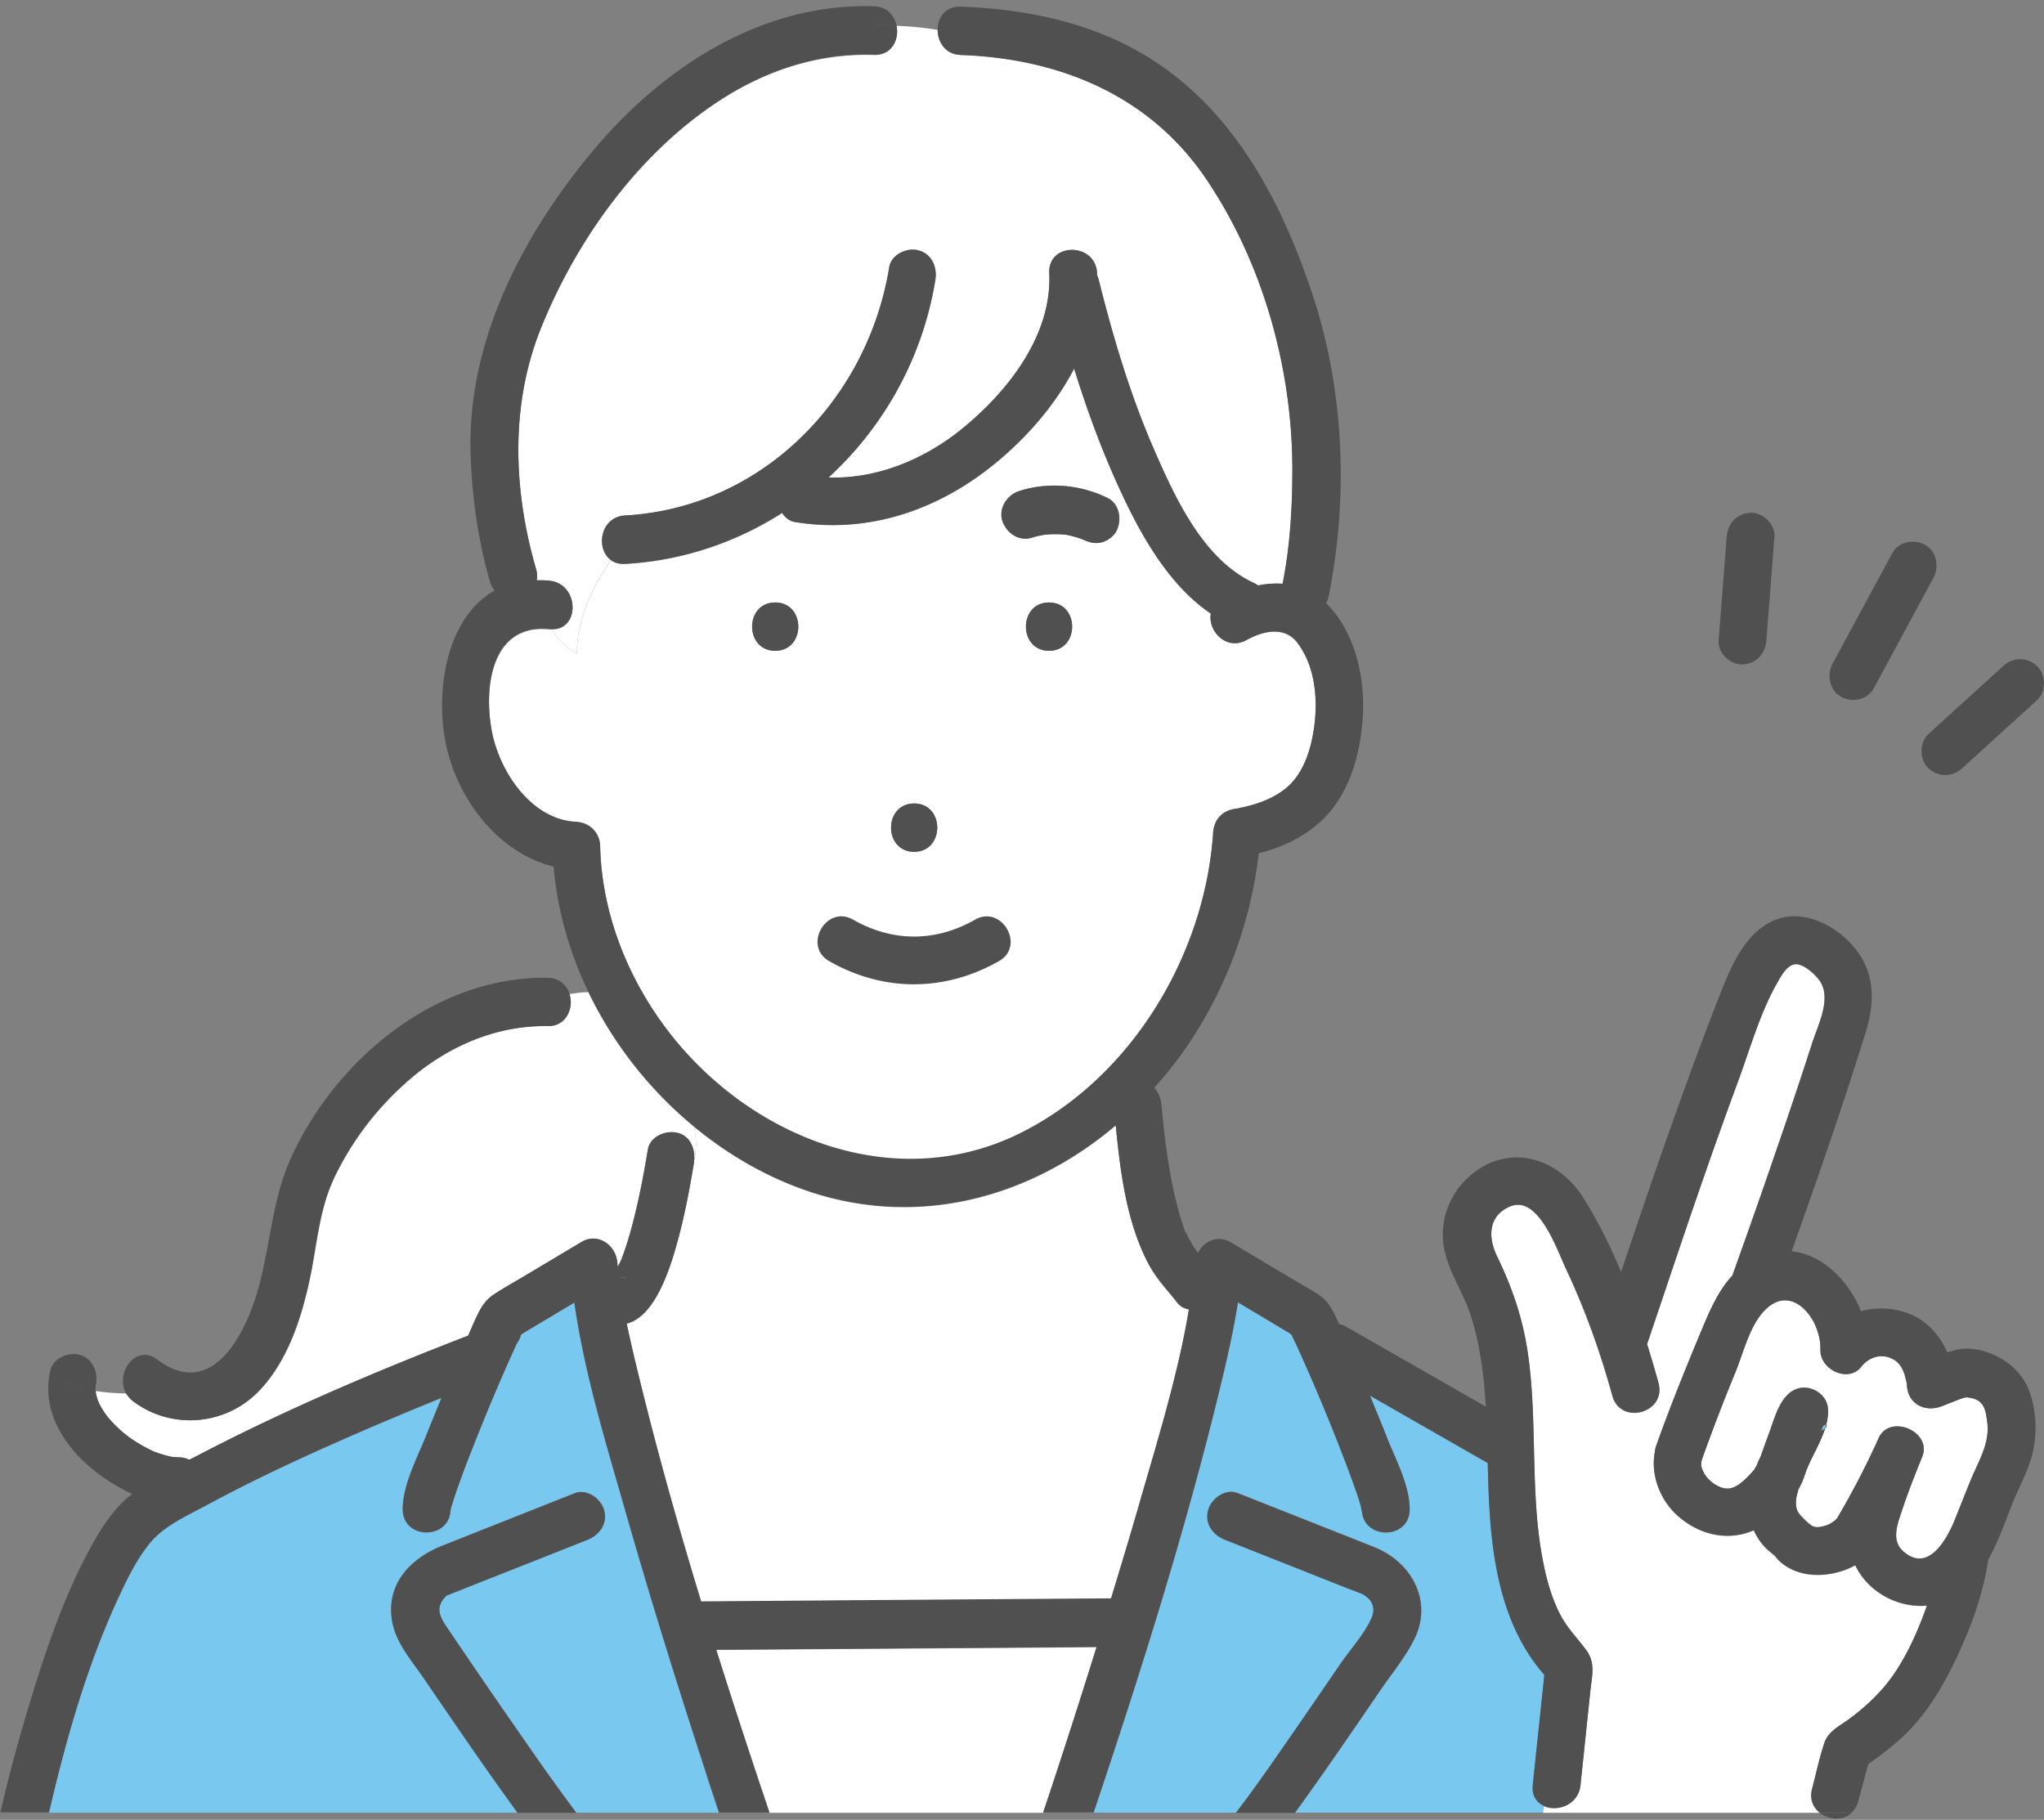
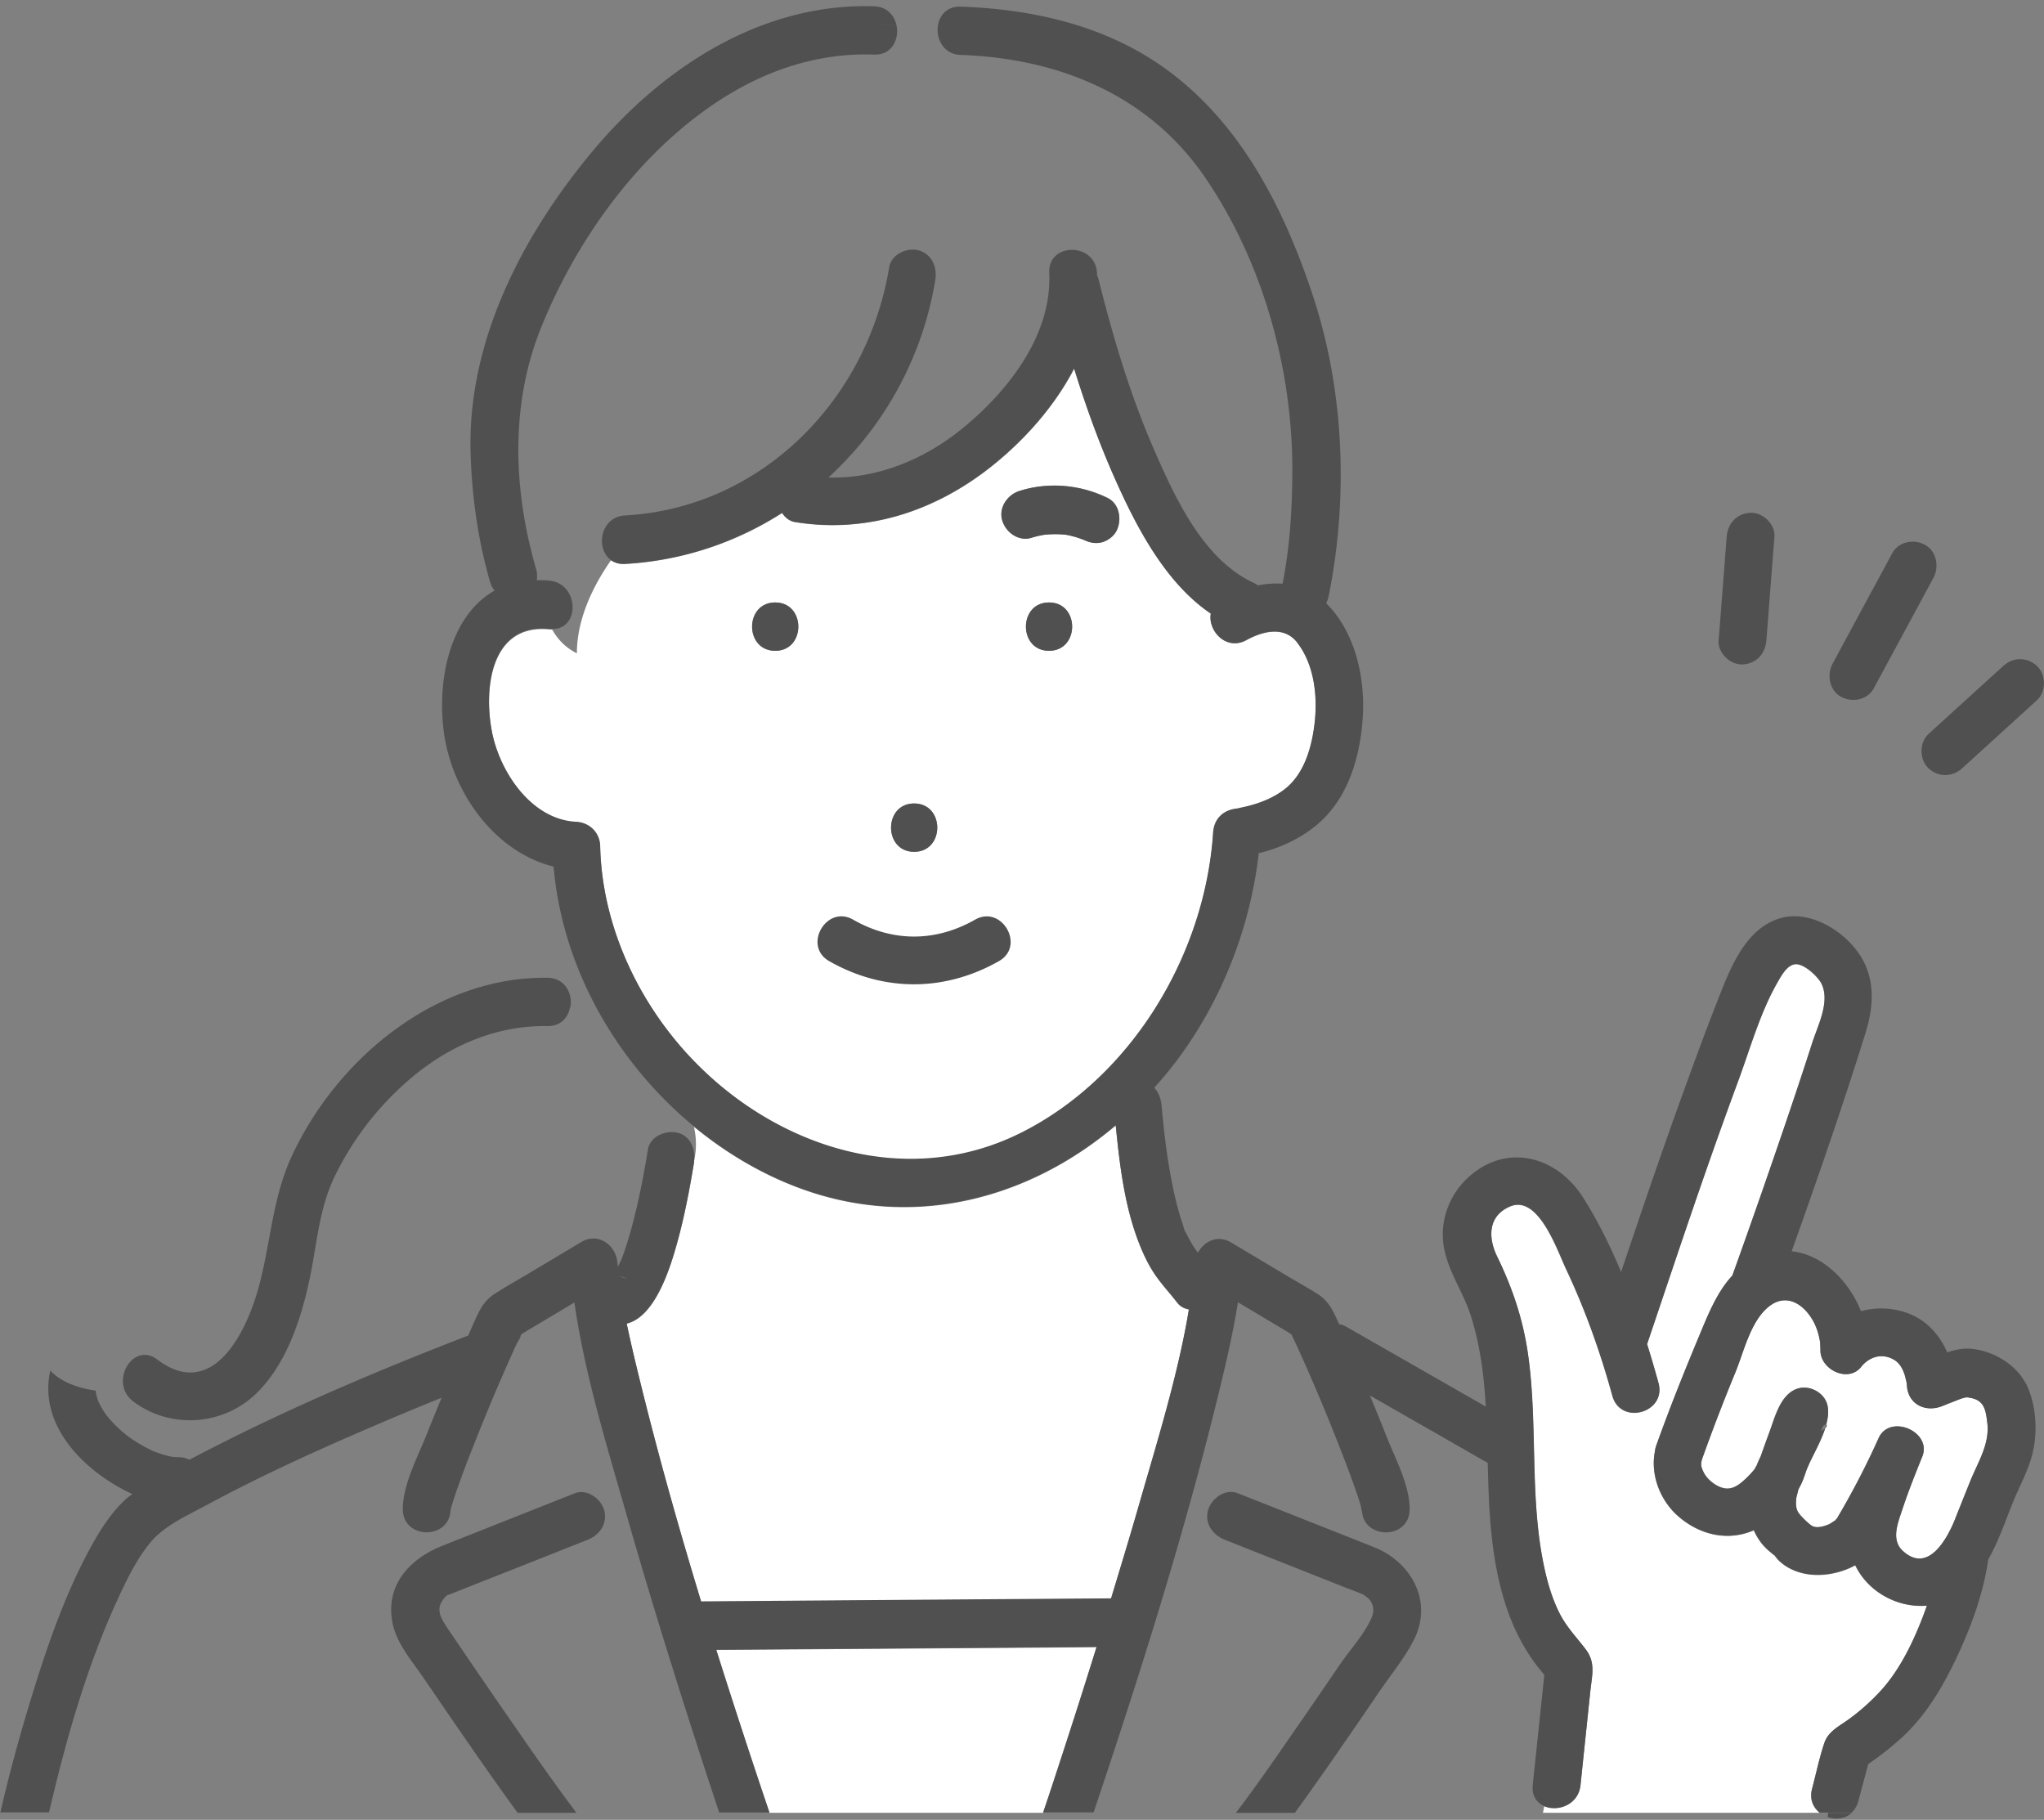
<svg xmlns="http://www.w3.org/2000/svg" width="155" height="138" fill="none">
  <rect width="100%" height="100%" fill="#808080" stroke="none" />
  <g clip-path="url(#a)">
    <path d="M148.259 115.181c.386-.969.765-1.929 1.159-2.897.58-1.425 1.482-2.8 1.281-4.412-.137-1.082-.266-1.766-1.49-1.912-.024 0-.024 0-.032-.008-.024 0-.04 0-.073.008-.314.041-.66.211-.958.317-.225.082-.459.179-.684.269-.153.057-.894.374-.129.049-1.265.537-2.666-.074-2.73-1.579 0-.041-.016-.147-.024-.204-.033-.13-.113-.472-.145-.569-.178-.529-.435-.969-.943-1.213-.974-.472-1.86-.016-2.351.61-.999 1.262-3.149.188-3.093-1.294 0-.114-.024-.488-.024-.553a4.848 4.848 0 0 0-.483-1.546c-.741-1.384-2.102-2.247-3.439-1.148-1.369 1.131-1.86 3.41-2.52 5.005a140.088 140.088 0 0 0-2.497 6.495c-.113.366-.145.57.137 1.099.298.561 1.031 1.115 1.667 1.172.58.048 1.063-.35 1.482-.733.241-.228.467-.472.676-.724.041-.049.081-.187.153-.261.024-.065.049-.138.081-.203.072-.179.161-.35.241-.529a68 68 0 0 1 .645-1.791c.427-1.147.837-2.946 2.182-3.345.91-.268 2.013.326 2.231 1.278.105.456.04.96-.097 1.473.065.033.065.122-.064.252-.33 1.034-.95 2.076-1.297 2.882-.04.089-.08.187-.121.284-.08.236-.161.472-.249.708-.097.269-.234.521-.371.774-.056.26-.145.545-.161.675-.04.366-.048.757.153 1.074.161.261.822.896 1.039 1.018.379.219.942.032 1.313-.131.105-.048.37-.244.451-.284.072-.098.161-.204.105-.106a62.471 62.471 0 0 0 3.181-6.128c.853-1.889 4.091-.489 3.309 1.407-.539 1.327-1.071 2.67-1.522 4.037-.322.969-.853 2.255.033 3.085 1.924 1.798 3.382-.896 3.986-2.401h-.008Z" fill="#fff" />
-     <path d="M138.185 108.28c-.008.04-.065.154-.105.236.145-.082.258-.155.322-.22.024-.09.049-.171.065-.252-.081-.033-.226.024-.29.236h.008ZM46.941 96.814v.017c.258.024.516.09.757.195-.16-.073-.282-.122-.37-.163 0 0-.25-.024-.387-.049ZM13.12 110.51c.137.016.259.024 0 0ZM47.288 96.846l.033.008c-.485-.211-.162-.04-.033-.008ZM90.722 94.828c-.017-.008-.017-.017-.034-.025.008 0 .025.025.034.034v-.009ZM90.848 94.99s0-.016.017-.024c-.05-.049-.09-.097-.138-.13.016.024.04.049.056.081.025.041.05.057.073.082l-.008-.008ZM70.039 74.595s-.122.016-.203.032c.09 0 .187-.008.203-.032ZM116.234 135.381c.29-2.784.587-5.575.877-8.359-3.205-3.654-3.978-8.594-4.203-13.355-.041-.895-.065-1.807-.089-2.71-.411-.236-.829-.472-1.24-.708-2.561-1.465-5.13-2.93-7.691-4.403.419 1.025.846 2.051 1.248 3.084.645 1.652 1.756 3.695 1.764 5.526.008 2.361-3.616 2.352-3.624 0 0 .432-.016-.016-.121-.366a18.1 18.1 0 0 0-.362-1.107 104.129 104.129 0 0 0-1.289-3.434 149.985 149.985 0 0 0-3.189-7.536c-.008-.025-.257-.538-.37-.782-.097-.065-.185-.138-.25-.179-.781-.464-1.562-.936-2.343-1.4l-1.474-.879c-.354 2.239-.87 4.469-1.401 6.658-2.634 10.816-6.008 21.477-9.543 32.025H93.74c1.635-2.124 3.535-4.916 5.202-7.325.91-1.318 1.82-2.645 2.722-3.971.749-1.099 1.845-2.287 2.376-3.516.169-.399.177-.814-.048-1.197-.129-.211-.282-.317-.467-.463-.033-.025-.049-.041-.073-.057-.443-.204-.918-.359-1.369-.546l-9.18-3.638c-.91-.358-1.563-1.22-1.265-2.254.25-.879 1.313-1.644 2.23-1.278 1.7.676 3.4 1.351 5.107 2.019 1.763.7 3.535 1.391 5.299 2.099 2.786 1.123 4.445 4.11 2.963 7.016-.7 1.375-1.755 2.653-2.625 3.931a912.73 912.73 0 0 1-3.125 4.549 253.605 253.605 0 0 1-3.27 4.623h18.813l.096-.488c-.563-.236-.966-.765-.877-1.596l-.016.017Z" fill="#78C8F0" />
    <path d="M140.681 118.706c-1.03.578-2.327.83-3.414.7-.878-.098-1.716-.431-2.368-1.05a2.885 2.885 0 0 1-.346-.415c.024.041-.081-.041-.346-.269a3.956 3.956 0 0 1-.822-.903 5.604 5.604 0 0 1-.394-.716c-1.925.838-4.059.39-5.734-1.066-1.345-1.172-2.11-3.093-1.772-4.875.016-.155.04-.31.105-.472.998-2.8 2.101-5.551 3.245-8.294.709-1.7 1.369-3.36 2.529-4.606a668.992 668.992 0 0 0 2.375-6.722c1.265-3.63 2.513-7.26 3.681-10.922.427-1.327 1.393-3.166.684-4.525-.282-.53-1.32-1.506-1.973-1.44-.644.064-1.095.943-1.385 1.448-1.288 2.262-2.037 4.956-2.939 7.406a412.15 412.15 0 0 0-2.416 6.73c-1.53 4.395-3.004 8.814-4.494 13.226.306.984.596 1.969.862 2.938.628 2.278-2.875 3.239-3.495.976-.902-3.296-2.054-6.519-3.512-9.612-.676-1.424-2.101-5.656-4.244-4.744-1.683.716-1.683 2.368-.974 3.817 1.152 2.368 1.949 4.728 2.327 7.349.749 5.225.121 10.613 1.152 15.789.258 1.31.62 2.628 1.208 3.825.548 1.107 1.313 1.864 2.037 2.832.749.993.459 1.961.339 3.109-.25 2.385-.5 4.769-.749 7.162-.161 1.497-1.724 2.034-2.746 1.595l-.097.488h20.978c-.491-.39-.789-1.025-.571-1.823.306-1.147.547-2.335.926-3.459.298-.895 1.143-1.277 1.852-1.798a16.665 16.665 0 0 0 2.44-2.181c1.579-1.742 2.682-4.159 3.487-6.438-2.174.179-4.445-.993-5.436-3.068v.008ZM98.37 48.73c-.999-1.285-2.641-.846-3.85-.178-1.53.838-2.93-.709-2.697-2.01-3.447-2.328-5.662-6.61-7.288-10.272-1.2-2.702-2.199-5.485-3.077-8.31-1.506 2.906-3.825 5.47-6.257 7.407-4.292 3.41-9.462 5.111-14.906 4.232-.42-.065-.75-.342-.983-.692a24.654 24.654 0 0 1-11.91 3.866c-.444.024-.798-.09-1.072-.285-1.465 2.1-2.585 4.574-2.585 7.056-.894-.455-1.457-1.074-1.876-1.806h-.17c-4.429-.472-5.033 4.37-4.396 7.74.58 3.084 3.004 6.714 6.402 6.877.998.048 1.788.805 1.812 1.83.12 5.494 2.416 10.833 5.927 14.992 6.314 7.48 16.775 11.329 25.915 6.796C85.751 81.822 91.388 72.503 92 63.176c.073-1.074.781-1.725 1.812-1.83.024 0-.338.08.12-.025.307-.073.62-.13.927-.22.91-.252 1.82-.635 2.577-1.229 1.425-1.123 1.997-3.02 2.23-4.76.29-2.125.057-4.632-1.296-6.365v-.017Zm-29.048 12.2c2.336 0 2.336 3.663 0 3.663-2.335 0-2.335-3.663 0-3.663ZM58.781 49.35c-2.336 0-2.336-3.663 0-3.663 2.335 0 2.335 3.662 0 3.662Zm20.769 0c-2.336 0-2.336-3.663 0-3.663 2.335 0 2.335 3.662 0 3.662Zm5.106-9.075c-.21.398-.66.724-1.08.838-.49.138-.958.032-1.393-.187 0 0-.016 0-.016-.009a7.58 7.58 0 0 0-1.353-.382 7.306 7.306 0 0 0-1.578 0c-.33.057-.66.122-.983.228-.966.31-1.933-.366-2.23-1.278-.307-.968.362-1.961 1.264-2.254 2.198-.708 4.663-.489 6.724.529.91.447 1.08 1.684.653 2.506l-.008.009Z" fill="#fff" />
-     <path d="M43.745 49.529c0-2.482 1.12-4.957 2.586-7.056-1.176-.847-.806-3.272 1.07-3.378 10.317-.57 18.386-8.716 20.037-18.824.161-.985 1.361-1.522 2.23-1.278 1.015.285 1.426 1.278 1.265 2.254a26.006 26.006 0 0 1-8.102 14.967c3.64.122 7.216-1.35 10.05-3.63 3.496-2.816 6.919-7.12 6.693-11.866-.113-2.36 3.511-2.344 3.624 0v.163c.056.114.105.244.137.39 1.095 4.371 2.4 8.742 4.204 12.868 1.594 3.662 3.712 8.277 7.521 10.06.13.056.242.13.347.203a7.197 7.197 0 0 1 1.86-.13c.572-2.857.749-5.836.74-8.741-.007-7.634-2.246-15.61-6.538-21.958-4.309-6.365-11.162-9.14-18.611-9.4-1.168-.041-1.748-.985-1.748-1.905a24.033 24.033 0 0 0-3.124-.309c.217 1.042-.347 2.254-1.7 2.214-4.244-.139-8.222 1.18-11.773 3.5C48.433 11.651 43.76 18.13 41.04 24.86c-2.36 5.827-2.127 12.314-.387 18.312.089.309.097.594.048.854.322 0 .645 0 .99.04 2.24.237 2.304 3.712.17 3.663.419.725.983 1.351 1.876 1.807l.008-.008ZM43.254 76.386c-.137.773-.709 1.44-1.716 1.424-3.817-.057-7.4 1.465-10.308 3.915a22.855 22.855 0 0 0-5.814 7.463c-1.224 2.523-1.345 5.168-1.925 7.862-.644 2.995-1.715 6.266-3.906 8.496-2.52 2.564-6.595 2.889-9.47.716a1.796 1.796 0 0 1-.524-.594 17.026 17.026 0 0 1-2.335-.187V105.628c.04.211.096.415.169.618 0 .025.008.025.016.041l.145.301c.105.203.226.399.354.586.073.114.161.212.234.326-.04-.074-.073-.114-.097-.155.04.057.089.138.13.179.337.399.708.765 1.102 1.107.105.089.234.171.323.268l-.13-.13c.049.049.13.122.178.163.201.146.402.285.612.415.435.277.886.513 1.345.732.008 0 .016 0 .024.009a7.5 7.5 0 0 0 .362.13c.202.073.411.13.62.187.113.033.226.057.347.081.016 0 .04 0 .064.009.17.016.338.032.508.032.281 0 .54.065.773.187.185-.097.378-.195.563-.285 6.644-3.475 13.602-6.421 20.592-9.131.145-.326.282-.659.427-.977.41-.895.733-1.644 1.57-2.18.774-.497 1.587-.953 2.376-1.425 1.401-.838 2.81-1.677 4.212-2.515 1.256-.749 2.625.236 2.73 1.579 0 .098.024.204.032.301.089-.179.177-.35.258-.529 0-.008.008-.024.016-.032a4.5 4.5 0 0 0 .129-.35c.08-.228.161-.448.234-.676.209-.627.386-1.27.547-1.912.451-1.775.797-3.581 1.095-5.388.17-1.01 1.353-1.481 2.231-1.278.983.228 1.385 1.229 1.273 2.14a5.794 5.794 0 0 0 0-2.628 30.314 30.314 0 0 1-7.997-10.19c-.483 0-.967.073-1.442.147.097.317.121.667.065.993l.008.008Z" fill="#fff" />
    <path d="M52.637 88.064s0 .073-.008.114c-.354 2.132-.757 4.264-1.353 6.348-.507 1.782-1.635 5.347-3.753 5.859.306 1.465.669 2.947 1.015 4.379 1.377 5.607 2.94 11.166 4.63 16.7l3.48-.024c9.205-.065 18.401-.13 27.606-.204.7-2.319 1.41-4.63 2.078-6.958 1.377-4.802 3.004-9.986 3.825-14.967-.338-.065-.652-.22-.87-.496-.483-.627-1.022-1.213-1.49-1.848-.555-.748-.958-1.546-1.312-2.409-1.176-2.873-1.57-6.096-1.877-9.205-6.611 5.608-15.397 7.952-24.022 4.737-2.883-1.074-5.565-2.677-7.965-4.647.201.87.21 1.758 0 2.629l.016-.008ZM83.141 124.907c-.564 0-1.135.008-1.699.017l-27.14.195a650.439 650.439 0 0 0 4.035 12.346h20.761c.403-1.188.79-2.385 1.184-3.573a726.82 726.82 0 0 0 2.867-8.977l-.008-.008Z" fill="#fff" />
-     <path d="M53.595 134.658c-2.134-6.544-4.196-13.12-6.088-19.745-1.498-5.241-3.182-10.661-3.963-16.122-.523.317-1.047.627-1.578.944l-2.295 1.367c-.032.025-.113.074-.194.139v.016c.017.195-.257.562-.354.757a157.735 157.735 0 0 0-3.261 7.715 87.548 87.548 0 0 0-1.225 3.256c-.136.39-.265.789-.386 1.188-.129.423-.097.529-.097.277-.008 2.36-3.632 2.36-3.624 0 0-1.889 1.16-3.996 1.828-5.697.363-.912.733-1.823 1.112-2.735a411.113 411.113 0 0 0-4.59 1.904c-4.462 1.905-8.9 3.899-13.168 6.202-1.602.863-3.237 1.579-4.3 2.84-1.03 1.221-1.764 2.735-2.432 4.184-2.392 5.135-3.994 10.767-5.275 16.309h35.53a296.767 296.767 0 0 1-4.163-5.9 1402.74 1402.74 0 0 1-2.98-4.346c-.87-1.27-2.02-2.58-2.335-4.126-.588-2.89 1.313-4.9 3.77-5.876 3.35-1.327 6.691-2.654 10.041-3.98.919-.366 1.99.407 2.231 1.278.282 1.025-.362 1.896-1.264 2.254-1.45.57-2.891 1.147-4.34 1.717-1.805.716-3.609 1.424-5.413 2.141-.225.089-.459.171-.692.276-.057.025-.113.041-.17.065.146-.065.017-.057-.144.106-.87.895-.37 1.628.241 2.531a797.688 797.688 0 0 0 5.26 7.675 301.07 301.07 0 0 0 2.584 3.687 110.05 110.05 0 0 0 1.828 2.498h10.816c-.314-.936-.62-1.872-.926-2.808l.016.009ZM97.903 101.161s-.025-.049-.025-.057c-.017.016 0 .033.025.057Z" fill="#78C8F0" />
    <path d="M132.136 50.384c1.047-.049 1.732-.806 1.812-1.831l.532-6.853c.024-.326.048-.66.08-.985.073-.96-.886-1.872-1.812-1.83-1.047.048-1.731.805-1.812 1.83l-.531 6.853c-.024.326-.049.66-.081.985-.072.96.886 1.872 1.812 1.83ZM151.908 50.505c-1.659 1.506-3.31 3.011-4.969 4.517-.234.212-.467.431-.701.643-.708.643-.692 1.945 0 2.588.757.7 1.812.684 2.561 0 1.659-1.506 3.31-3.011 4.969-4.517.234-.211.467-.431.701-.643.708-.643.692-1.945 0-2.588-.757-.7-1.812-.684-2.561 0ZM139.619 52.841c.845.456 1.997.244 2.48-.66 1.313-2.433 2.634-4.866 3.946-7.308.194-.35.379-.7.572-1.058.451-.838.234-2.034-.652-2.506-.846-.456-1.997-.244-2.481.659-1.312 2.433-2.633 4.867-3.946 7.308-.193.35-.378.7-.572 1.058-.45.839-.233 2.035.653 2.507ZM153.622 104.928c-.781-1.546-2.698-2.62-4.405-2.661-.516-.008-1.039.114-1.554.285-.54-1.245-1.458-2.312-2.73-2.865a5.833 5.833 0 0 0-3.81-.26c-.926-2.312-2.923-4.298-5.258-4.542 1.957-5.493 3.873-11.003 5.605-16.57.66-2.124.757-4.313-.629-6.177-1.264-1.71-3.696-3.133-5.846-2.507-2.36.684-3.544 3.215-4.381 5.315-1.128 2.816-2.166 5.664-3.197 8.513-1.554 4.313-3.028 8.651-4.486 12.997-.821-1.97-1.763-3.874-2.867-5.624-2.021-3.198-5.863-4.191-8.746-1.53-1.232 1.14-1.948 2.76-1.908 4.452.056 2.222 1.498 4.012 2.142 6.071.701 2.222.982 4.517 1.119 6.837-3.003-1.718-5.999-3.435-9.003-5.152-.532-.301-1.063-.61-1.595-.912a1.579 1.579 0 0 0-.523-.187c-.016-.032-.024-.057-.04-.089-.411-.904-.733-1.644-1.57-2.181-.734-.472-1.507-.896-2.256-1.343-1.45-.863-2.89-1.726-4.34-2.588-.967-.578-1.997-.122-2.473.74a1.018 1.018 0 0 0-.153-.122c.049.04.097.082.137.13 0 .009 0 .017-.016.025-.024-.016-.04-.04-.072-.082l-.057-.08a9.821 9.821 0 0 1-.032-.033c.016.008.016.016.032.024-.032-.04-.064-.09-.096-.13a4.621 4.621 0 0 1-.266-.423c-.097-.171-.193-.342-.282-.521-.048-.09-.088-.18-.129-.269-.024-.057-.048-.106-.072-.163-.073-.17-.049-.114.072.18-.105-.05-.21-.554-.25-.668a16.203 16.203 0 0 1-.281-.887 26.099 26.099 0 0 1-.5-2.084c-.426-2.116-.628-3.93-.83-6.079-.047-.488-.24-.952-.547-1.286a31.442 31.442 0 0 0 1.86-2.263c3.327-4.524 5.42-9.928 6.065-15.52 1.723-.415 3.374-1.204 4.679-2.392 2.19-2.003 3.036-5.095 3.213-7.984.177-2.97-.596-6.422-2.779-8.578.073-.147.137-.301.178-.489 1.522-7.528 1.2-15.65-1.216-22.926-2.336-7.024-5.903-13.868-12.306-17.897-4.3-2.702-9.358-3.752-14.375-3.93-1.16-.041-1.747.846-1.747 1.757 0 .92.58 1.864 1.747 1.905 7.45.26 14.31 3.035 18.611 9.4 4.293 6.34 6.523 14.324 6.54 21.958 0 2.905-.17 5.884-.741 8.74-.612-.04-1.24 0-1.86.13a1.777 1.777 0 0 0-.347-.203c-3.81-1.782-5.92-6.397-7.522-10.06-1.804-4.125-3.108-8.496-4.203-12.866a1.703 1.703 0 0 0-.137-.39v-.164c-.113-2.344-3.737-2.36-3.624 0 .225 4.745-3.197 9.05-6.692 11.866-2.835 2.287-6.419 3.752-10.05 3.63a25.981 25.981 0 0 0 8.1-14.967c.162-.976-.25-1.97-1.264-2.254-.87-.244-2.07.301-2.23 1.278-1.66 10.108-9.72 18.255-20.037 18.824-1.884.106-2.247 2.531-1.07 3.378.273.195.627.31 1.07.285 4.34-.236 8.408-1.628 11.91-3.866.226.35.565.627.983.692 5.444.887 10.614-.814 14.907-4.232 2.44-1.937 4.751-4.501 6.257-7.407.878 2.825 1.877 5.608 3.076 8.31 1.627 3.662 3.834 7.943 7.289 10.27-.234 1.311 1.167 2.85 2.697 2.011 1.208-.66 2.851-1.107 3.85.18 1.353 1.74 1.578 4.247 1.296 6.363-.233 1.742-.805 3.647-2.23 4.762-.757.594-1.66.976-2.577 1.228-.306.09-.62.147-.926.22-.46.106-.105.025-.121.025-1.031.105-1.74.756-1.812 1.83-.62 9.327-6.25 18.638-14.641 22.797-9.14 4.525-19.601.675-25.915-6.796-3.511-4.159-5.799-9.498-5.927-14.991-.025-1.026-.814-1.782-1.812-1.831-3.399-.163-5.815-3.793-6.403-6.877-.636-3.37-.04-8.212 4.398-7.74h.169c-.701-1.229-.991-2.767-1.748-4.297.757 1.538 1.039 3.068 1.748 4.297 2.142.049 2.07-3.426-.17-3.663-.346-.04-.668-.04-.99-.04.048-.26.04-.545-.048-.855-1.74-5.99-1.973-12.476.386-18.312 2.722-6.73 7.393-13.208 13.473-17.188 3.552-2.32 7.522-3.646 11.774-3.5 1.353.05 1.917-1.172 1.7-2.213a69.295 69.295 0 0 0-2.497-.041c.74 0 1.602 0 2.496.04-.16-.756-.717-1.415-1.7-1.448C57.79.201 50.252 5.093 44.937 11.465c-5.283 6.332-9.479 14.348-9.253 22.804.088 3.28.555 6.674 1.474 9.84.08.268.2.496.346.675-3.383 1.905-4.413 6.82-3.825 10.882.66 4.492 3.857 8.944 8.302 10.05.653 7.65 4.744 14.837 10.639 19.696 2.392 1.978 5.081 3.573 7.964 4.647 8.617 3.215 17.403.87 24.023-4.737.306 3.11.693 6.332 1.876 9.205.355.863.757 1.66 1.313 2.41.475.634 1.007 1.22 1.49 1.847.217.276.531.44.87.496-.822 4.981-2.448 10.165-3.826 14.967-.668 2.327-1.377 4.647-2.077 6.958-9.205.065-18.402.131-27.607.204l-3.479.024c-1.683-5.526-3.253-11.093-4.63-16.7a123.874 123.874 0 0 1-1.015-4.379c2.118-.512 3.245-4.077 3.753-5.86.596-2.083.998-4.215 1.353-6.347 0-.041 0-.074.008-.114.105-.912-.29-1.913-1.273-2.14-.877-.204-2.061.268-2.23 1.277-.298 1.807-.637 3.613-1.096 5.388a32.283 32.283 0 0 1-.547 1.912c-.073.228-.153.456-.234.676-.04.114-.088.228-.129.35a.062.062 0 0 1-.016.032c-.08.18-.177.35-.257.53-.009-.099-.025-.204-.033-.302-.104-1.343-1.473-2.328-2.73-1.579-1.4.838-2.81 1.677-4.212 2.515-.789.472-1.602.92-2.375 1.424-.838.537-1.168 1.286-1.57 2.181-.145.326-.282.651-.427.977-6.99 2.702-13.948 5.656-20.592 9.131-.186.098-.379.196-.564.285a1.748 1.748 0 0 0-.773-.187c-.17 0-.338-.016-.508-.032-.024 0-.048 0-.064-.009-.113-.024-.234-.048-.346-.081a7.922 7.922 0 0 1-.62-.187c-.121-.041-.242-.09-.363-.13-.016 0-.016 0-.024-.009a11.802 11.802 0 0 1-1.957-1.147 1.706 1.706 0 0 1-.177-.163l.129.13c-.097-.097-.226-.179-.322-.268A10.171 10.171 0 0 1 8.22 107.5c-.04-.041-.088-.122-.128-.179.024.032.048.081.096.155-.064-.114-.16-.22-.233-.326a6.926 6.926 0 0 1-.355-.586c-.048-.098-.096-.195-.145-.301 0-.016 0-.024-.016-.041a4.13 4.13 0 0 1-.169-.618V105.457c-1.36-.203-2.61-.635-3.455-1.522 0 .017-.016.041-.016.057-.894 4.216 2.714 7.675 6.233 9.303-.129.105-.273.195-.394.301-1.24 1.098-2.159 2.604-2.932 4.053-1.98 3.711-3.334 7.788-4.55 11.809-.789 2.629-1.514 5.29-2.126 7.976H3.72c1.288-5.543 2.89-11.175 5.274-16.31.669-1.441 1.41-2.963 2.433-4.183 1.063-1.262 2.69-1.978 4.3-2.841 4.268-2.303 8.706-4.297 13.167-6.201a230.465 230.465 0 0 1 4.59-1.905c-.37.912-.749 1.815-1.111 2.735-.668 1.701-1.82 3.809-1.828 5.697-.008 2.36 3.616 2.36 3.624 0 0 .252-.04.138.096-.277.121-.399.25-.797.387-1.188a78.752 78.752 0 0 1 1.224-3.255 157.357 157.357 0 0 1 3.262-7.716c.088-.195.362-.561.354-.757v-.016l.193-.138 2.295-1.368c.524-.317 1.047-.626 1.579-.944.781 5.461 2.464 10.882 3.962 16.123 1.892 6.625 3.954 13.201 6.088 19.744.306.936.62 1.872.926 2.808h3.818a631.589 631.589 0 0 1-4.035-12.346l27.14-.196c.563 0 1.135-.008 1.698-.016a556.261 556.261 0 0 1-2.867 8.977 270.107 270.107 0 0 1-1.183 3.573h3.825c3.543-10.548 6.918-21.218 9.543-32.026.531-2.189 1.047-4.419 1.401-6.657l1.474.879c.781.464 1.562.936 2.343 1.4.065.041.162.106.25.179.113.244.354.757.37.781a150.928 150.928 0 0 1 3.19 7.536c.451 1.14.885 2.279 1.288 3.435.129.366.258.732.363 1.107.104.35.12.797.12.366.008 2.352 3.632 2.36 3.624 0 0-1.831-1.111-3.866-1.763-5.526-.403-1.034-.83-2.059-1.249-3.085 2.561 1.465 5.13 2.93 7.691 4.403.411.236.83.472 1.24.708.025.912.049 1.815.089 2.711.225 4.761.999 9.701 4.204 13.355-.29 2.783-.588 5.575-.878 8.358-.089.83.314 1.359.878 1.595 1.022.44 2.593-.097 2.746-1.595l.749-7.162c.121-1.147.411-2.116-.338-3.109-.725-.96-1.49-1.717-2.038-2.832-.596-1.204-.95-2.515-1.208-3.825-1.023-5.176-.394-10.564-1.151-15.789-.379-2.62-1.176-4.98-2.328-7.349-.709-1.448-.709-3.1.975-3.817 2.15-.911 3.575 3.313 4.244 4.745 1.457 3.093 2.601 6.307 3.511 9.612.62 2.27 4.123 1.302 3.495-.977a92.245 92.245 0 0 0-.862-2.938c1.49-4.411 2.956-8.83 4.494-13.225a386.573 386.573 0 0 1 2.416-6.73c.902-2.442 1.651-5.136 2.939-7.407.29-.505.733-1.383 1.385-1.449.661-.065 1.7.912 1.973 1.441.709 1.36-.257 3.198-.684 4.525-1.176 3.654-2.424 7.292-3.68 10.922a694.924 694.924 0 0 1-2.376 6.722c-1.16 1.246-1.82 2.906-2.529 4.607-1.143 2.743-2.247 5.493-3.245 8.293a2.149 2.149 0 0 0-.105.472c-.338 1.782.427 3.703 1.772 4.875 1.675 1.465 3.809 1.904 5.734 1.066.104.244.233.488.394.716.234.35.5.643.822.904.265.236.37.309.346.268.113.147.217.293.346.415.645.619 1.49.953 2.368 1.05 1.087.122 2.384-.13 3.414-.7.991 2.068 3.262 3.248 5.436 3.069-.805 2.278-1.9 4.696-3.487 6.437a15.74 15.74 0 0 1-2.44 2.181c-.708.521-1.554.904-1.852 1.799-.379 1.123-.62 2.311-.926 3.459-.209.797.08 1.424.572 1.823h2.424c.217-.204.394-.48.499-.847.25-.944.507-1.888.757-2.832.91-.626 1.788-1.31 2.593-2.051 1.772-1.644 3.004-3.711 4.043-5.884 1.135-2.376 2.086-4.948 2.464-7.577.765-1.351 1.281-2.865 1.852-4.289.508-1.269 1.2-2.458 1.522-3.817.387-1.644.258-3.703-.515-5.241l-.008.016Zm-140.504 5.591c.137.017.257.025 0 0ZM47.32 96.863s-.008 0-.033-.008c-.12-.033-.45-.196.033.008Zm-.379-.033v-.016c.137.025.379.057.387.049.096.04.21.09.37.163-.241-.106-.5-.171-.757-.196Zm50.937 4.281s0 .025.024.057a.207.207 0 0 1-.024-.057Zm51.54 11.183c-.386.96-.773 1.928-1.16 2.897-.603 1.506-2.061 4.199-3.986 2.401-.886-.83-.354-2.108-.032-3.085.451-1.367.982-2.702 1.522-4.036.773-1.905-2.464-3.297-3.31-1.408a59.436 59.436 0 0 1-3.181 6.128c.056-.09-.032.016-.105.106-.08.04-.346.236-.451.285-.37.154-.934.341-1.312.13-.218-.122-.886-.757-1.039-1.018-.201-.317-.185-.716-.153-1.074.016-.13.105-.415.161-.675.137-.253.274-.505.37-.773.089-.237.17-.473.25-.709.04-.097.081-.187.121-.284.346-.806.966-1.848 1.296-2.881a1.537 1.537 0 0 1-.322.219 1.57 1.57 0 0 0 .105-.236c.064-.211.209-.268.29-.236.137-.512.201-1.017.097-1.473-.218-.952-1.321-1.546-2.231-1.278-1.337.399-1.748 2.19-2.183 3.345a183.31 183.31 0 0 0-.644 1.791c-.088.179-.169.35-.241.529-.033.065-.049.13-.081.203-.072.074-.113.212-.153.261a7.24 7.24 0 0 1-.676.724c-.411.391-.894.781-1.482.733-.636-.057-1.369-.611-1.667-1.172-.282-.529-.25-.733-.137-1.099.781-2.181 1.61-4.346 2.496-6.495.661-1.595 1.144-3.874 2.521-5.005 1.337-1.099 2.698-.244 3.439 1.148.249.48.402 1.009.483 1.546 0 .065.024.431.024.553-.056 1.482 2.094 2.556 3.092 1.294.492-.626 1.386-1.082 2.352-.61.515.244.765.684.942 1.213.032.105.113.439.145.569 0 .057.024.163.024.204.065 1.505 1.466 2.124 2.73 1.579-.765.325-.016.008.129-.049.226-.09.451-.179.685-.269.298-.114.644-.276.958-.317.032 0 .048 0 .073-.008 0 0 .008 0 .032.008 1.232.146 1.361.83 1.49 1.912.201 1.612-.701 2.979-1.281 4.412Z" fill="#505050" />
-     <path d="M7.24 105.482v-.171c0-.09.008-.171.016-.261 0-.024 0-.04.016-.065.201-.936-.274-2.026-1.265-2.254-.894-.204-1.965.26-2.206 1.221.845.887 2.094 1.318 3.455 1.521l-.017.009ZM137.992 137.465a1.9 1.9 0 0 0 .604.325l.04-.325h-.644Z" fill="#505050" />
    <path d="M140.416 137.465h-1.78l-.04.325c.62.212 1.337.139 1.828-.325h-.008ZM138.475 108.037c-.024.081-.04.171-.065.252.13-.13.13-.227.065-.252ZM82.177 40.934c.442.22.91.317 1.393.187.419-.114.878-.448 1.079-.839.435-.822.257-2.05-.653-2.506-2.061-1.026-4.525-1.245-6.724-.53-.902.294-1.578 1.287-1.264 2.255.29.912 1.264 1.587 2.23 1.278.323-.106.653-.171.983-.228a8.527 8.527 0 0 1 1.578 0 6.721 6.721 0 0 1 1.37.39l.008-.008ZM79.55 49.349c2.336 0 2.336-3.662 0-3.662-2.335 0-2.335 3.662 0 3.662ZM69.322 60.93c-2.335 0-2.335 3.662 0 3.662s2.335-3.662 0-3.662ZM58.789 45.687c-2.336 0-2.336 3.662 0 3.662 2.335 0 2.335-3.662 0-3.662ZM41.328 76.385h1.924c.186-1.018-.386-2.214-1.715-2.239-8.391-.13-15.953 6.064-19.408 13.519-1.506 3.247-1.595 6.657-2.545 10.059-.95 3.418-3.503 8.513-7.658 5.371-1.635-1.237-3.23 1.05-2.36 2.572.523.016 1.047.016 1.546.016-.5 0-1.014 0-1.546-.016.12.22.298.415.523.594 2.883 2.173 6.95 1.848 9.471-.716 2.19-2.23 3.262-5.493 3.906-8.497.58-2.693.7-5.338 1.924-7.861a22.794 22.794 0 0 1 5.815-7.463c2.907-2.458 6.49-3.98 10.308-3.915 1.007.016 1.57-.651 1.715-1.424h-1.924.024ZM9.505 108.784c-.058-.057-.05-.049 0 0ZM8.077 107.353c-.073-.114-.048-.081 0 0ZM41.876 134.968a295.667 295.667 0 0 1-2.585-3.687 708.914 708.914 0 0 1-5.26-7.674c-.611-.904-1.11-1.636-.24-2.531.16-.163.29-.179.144-.106.056-.024.113-.041.17-.065.225-.098.458-.179.692-.277 1.804-.716 3.608-1.424 5.412-2.14 1.45-.57 2.89-1.148 4.34-1.718.91-.358 1.547-1.228 1.265-2.254-.242-.879-1.313-1.644-2.231-1.278l-10.042 3.98c-2.457.977-4.357 2.987-3.77 5.876.315 1.546 1.466 2.857 2.336 4.126.99 1.449 1.981 2.898 2.98 4.346a296.834 296.834 0 0 0 4.163 5.901h4.462a108.064 108.064 0 0 1-1.828-2.499h-.008ZM101.462 132.841a531.226 531.226 0 0 0 3.124-4.549c.87-1.278 1.925-2.547 2.626-3.931 1.481-2.905-.177-5.884-2.964-7.015-1.764-.708-3.535-1.4-5.299-2.1-1.7-.676-3.398-1.351-5.106-2.018-.918-.367-1.98.398-2.23 1.277-.29 1.034.362 1.897 1.264 2.255l9.181 3.638c.451.179.926.333 1.369.545.016.016.04.032.072.057.185.146.346.244.467.464.226.382.218.797.049 1.196-.524 1.229-1.619 2.417-2.376 3.516-.902 1.327-1.812 2.645-2.722 3.972-1.667 2.409-3.568 5.2-5.203 7.324h4.478c1.103-1.53 2.191-3.068 3.27-4.622v-.009ZM73.945 69.737c-3.004 1.71-6.258 1.71-9.253 0-2.022-1.155-3.834 1.986-1.82 3.142 4.115 2.352 8.761 2.344 12.885 0 2.02-1.148.209-4.289-1.812-3.142Z" fill="#505050" />
  </g>
  <defs>
    <clipPath id="a">
      <path fill="#fff" d="M0 0h155v138H0z" />
    </clipPath>
  </defs>
</svg>